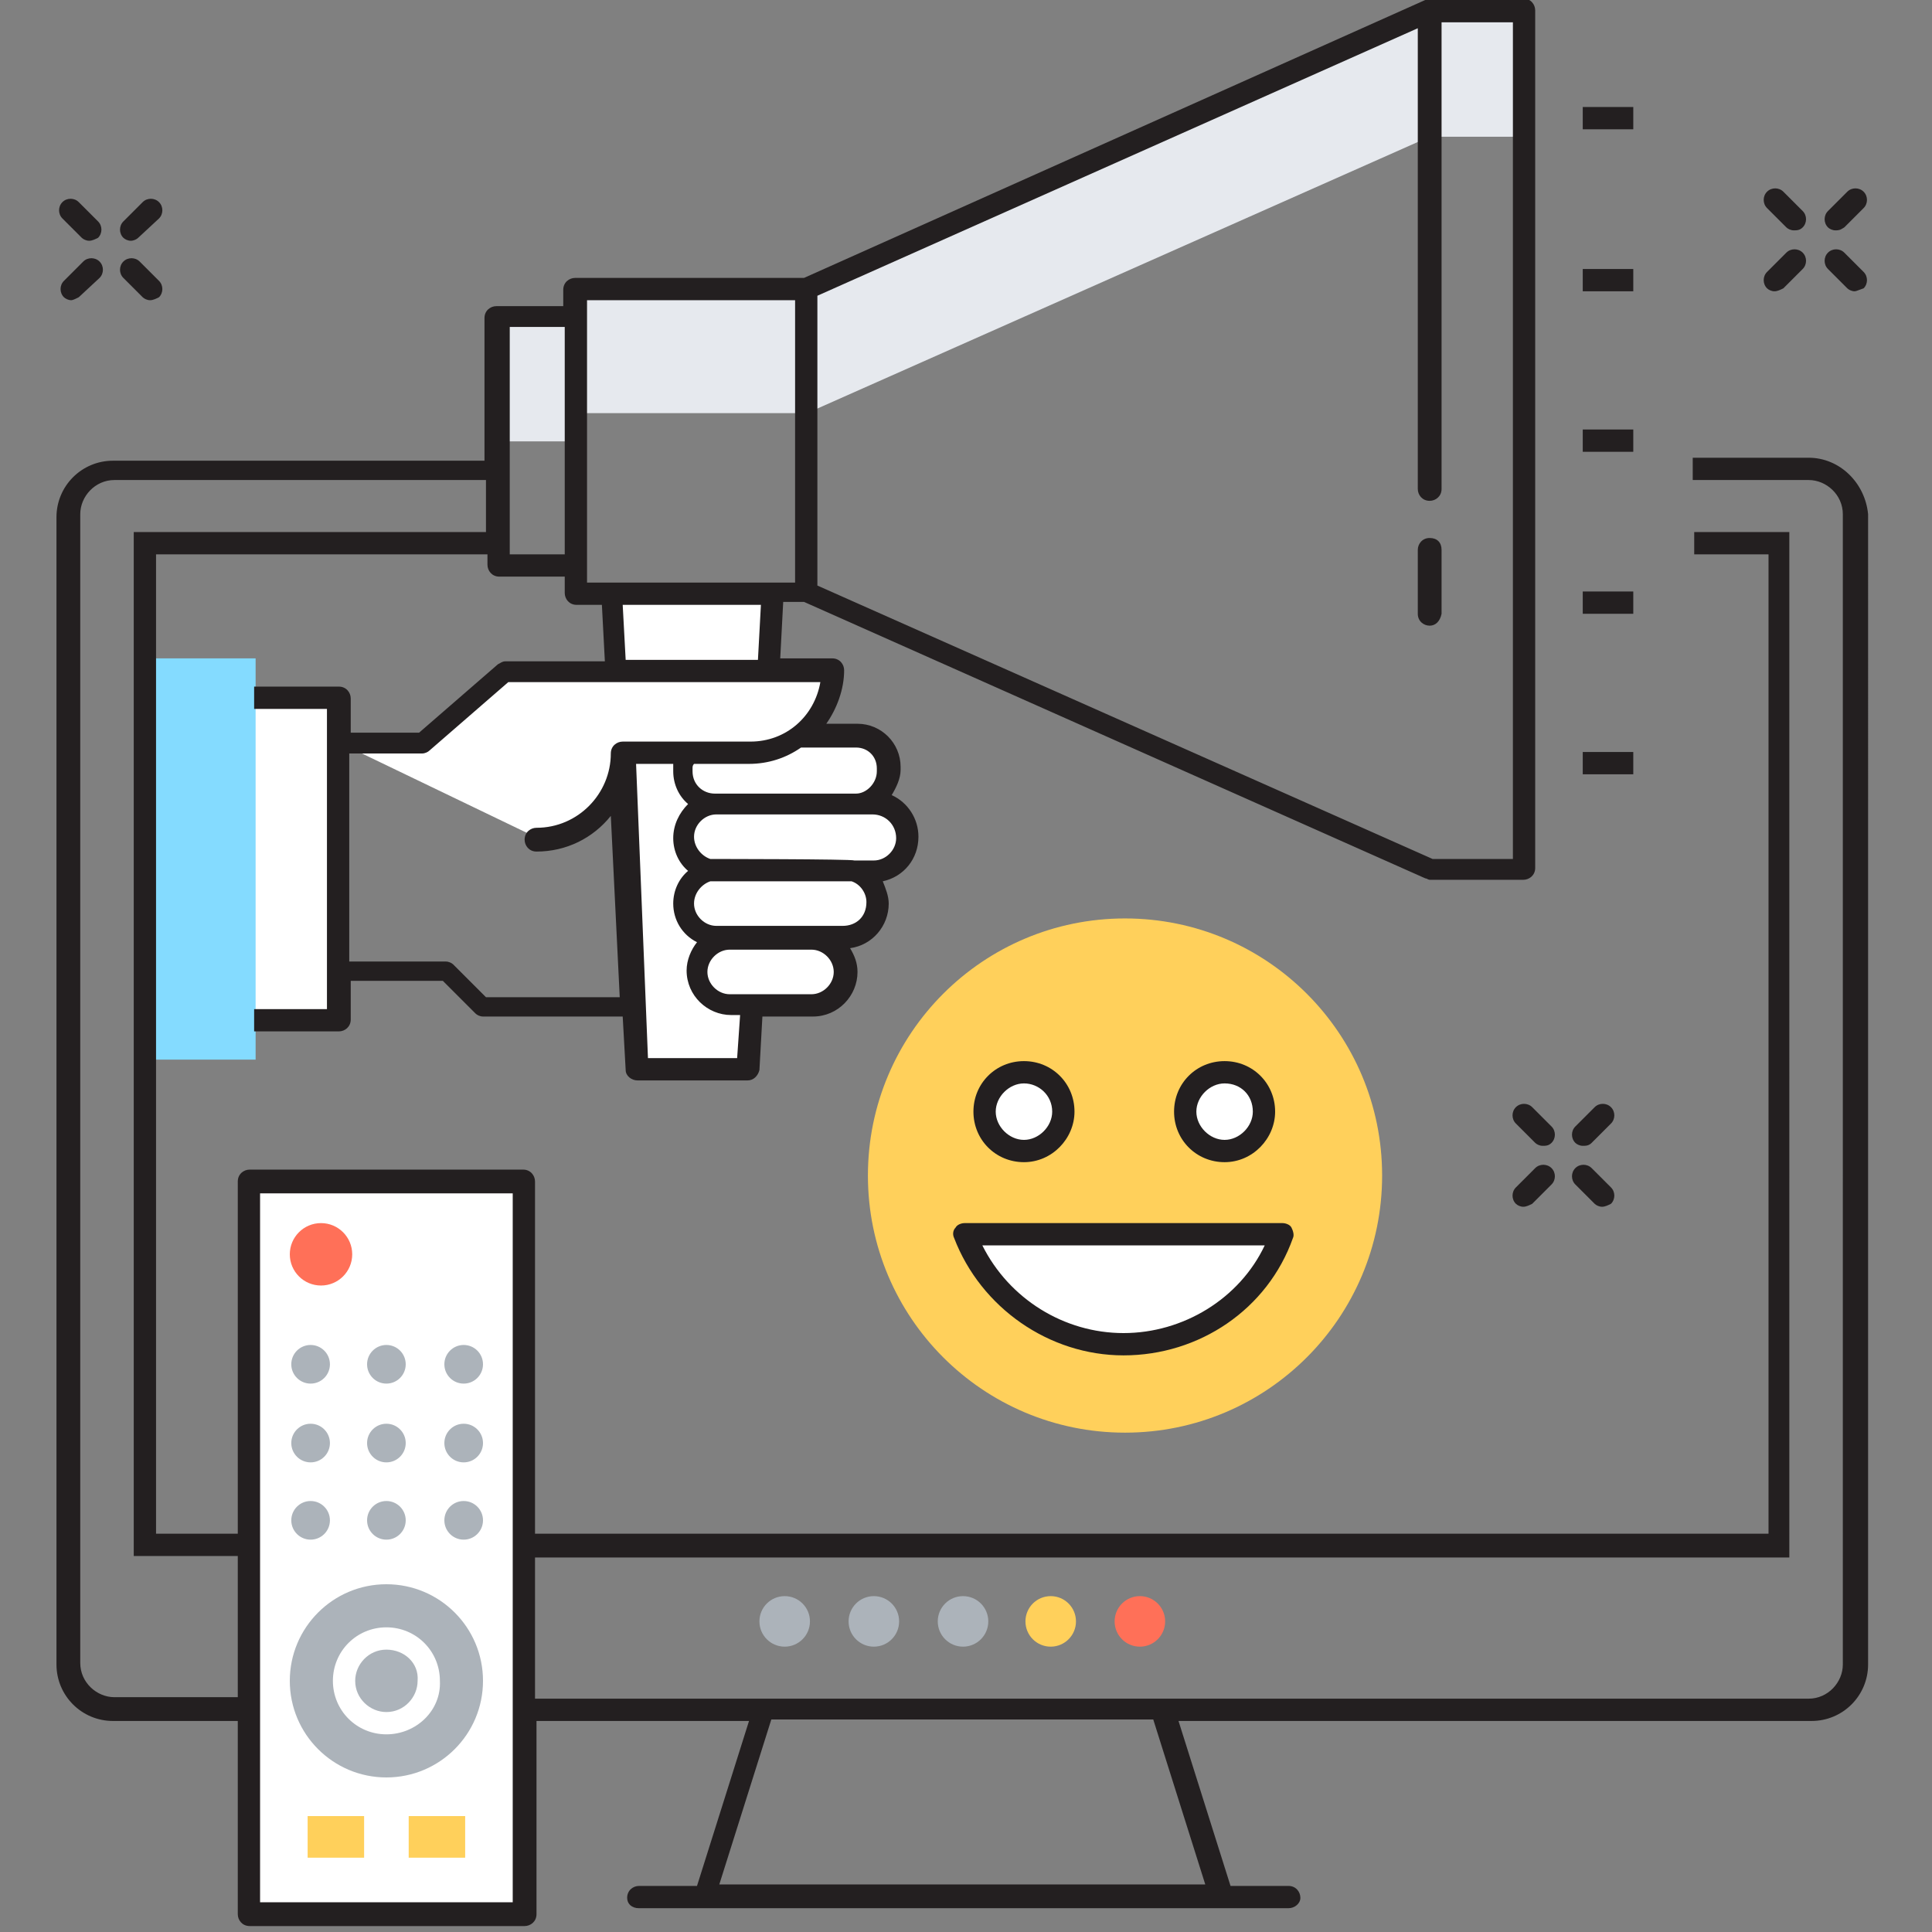
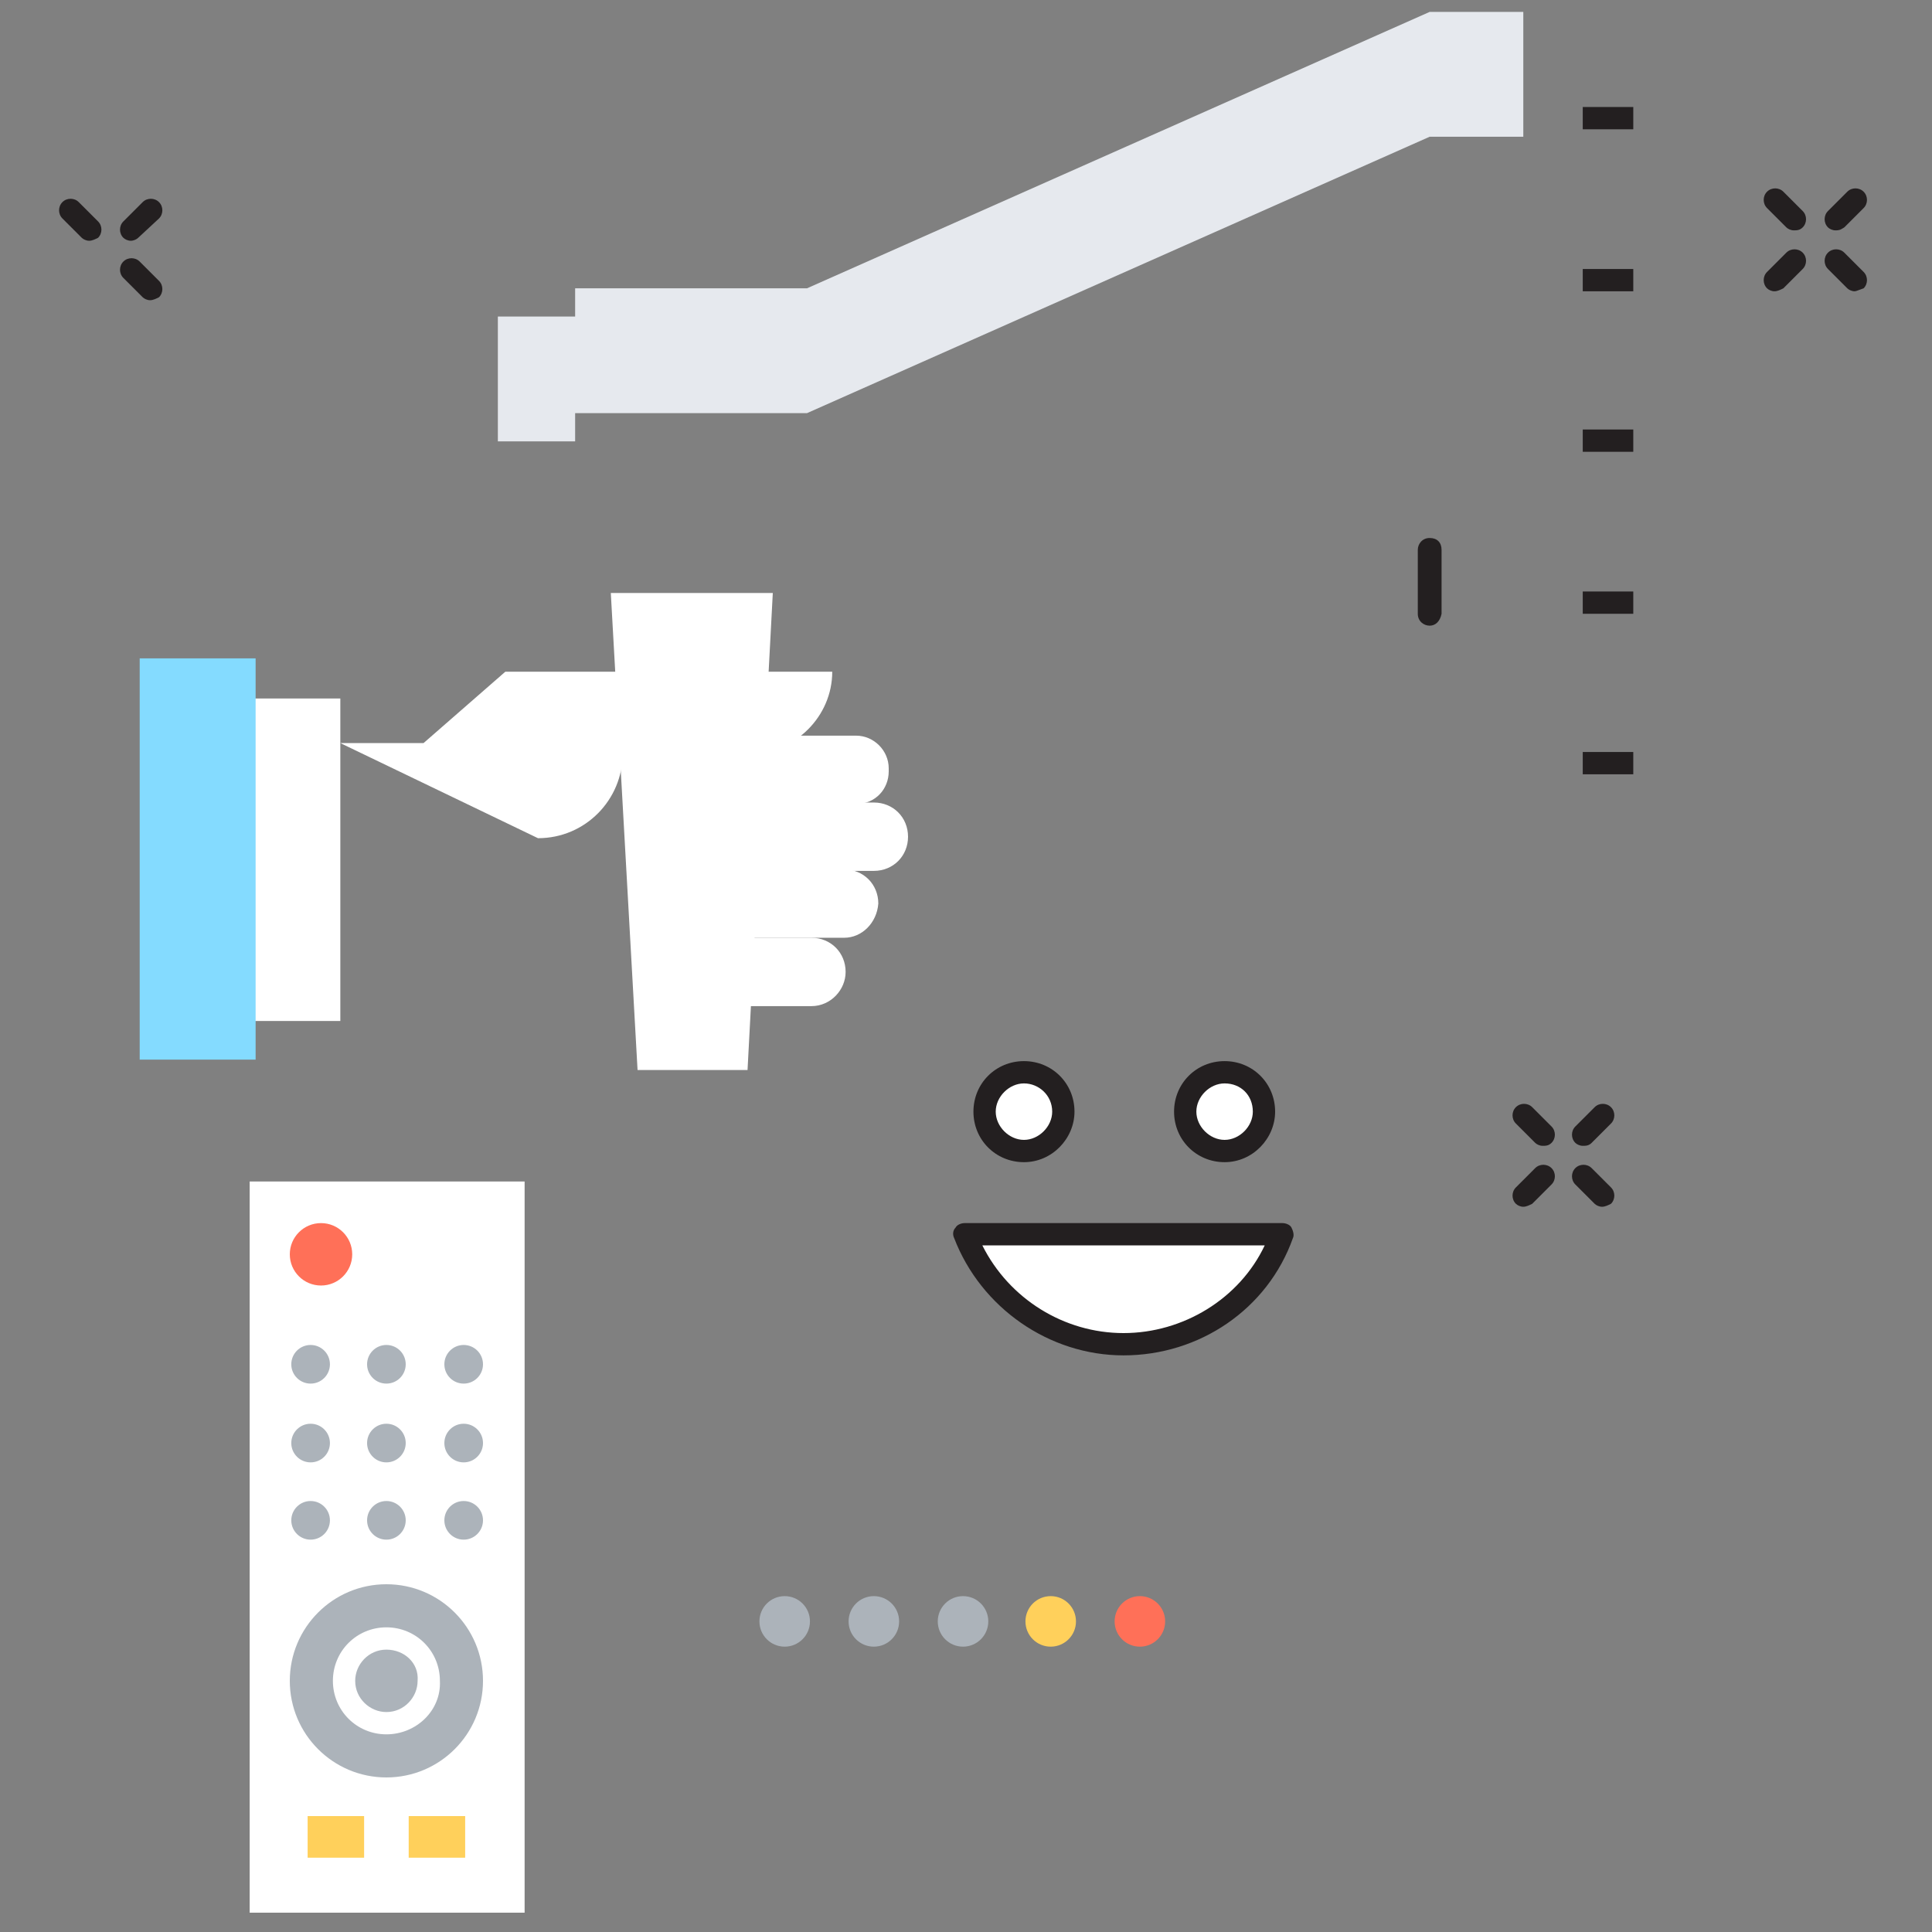
<svg xmlns="http://www.w3.org/2000/svg" version="1.1" id="Layer_1" x="0px" y="0px" width="130px" height="130px" viewBox="0 0 130 130" enable-background="new 0 0 130 130" xml:space="preserve">
  <rect x="0" y="0" width="130" height="130" fill="#808080" stroke="none" />
  <g>
    <g>
      <polygon fill="#E6E9EE" points="102.5,0.8 102.5,9.2 96.2,9.2 54.3,27.8 38.7,27.8 38.7,29.7 33.5,29.7 33.5,21.3 38.7,21.3     38.7,19.4 54.3,19.4 96.2,0.8   " />
      <rect x="15.7" y="47" fill="#FFFFFF" width="7.2" height="21.7" />
      <polyline fill="#84DBFF" points="9.4,71.3 17.2,71.3 17.2,44.3 9.4,44.3   " />
      <g>
        <path fill="#231F20" d="M123.5,15.5c-0.2,0-0.4-0.1-0.5-0.2c-0.3-0.3-0.3-0.8,0-1.1l1.3-1.3c0.3-0.3,0.8-0.3,1.1,0     c0.3,0.3,0.3,0.8,0,1.1l-1.3,1.3C123.8,15.5,123.7,15.5,123.5,15.5z" />
      </g>
      <g>
        <path fill="#231F20" d="M119.4,19.6c-0.2,0-0.4-0.1-0.5-0.2c-0.3-0.3-0.3-0.8,0-1.1l1.3-1.3c0.3-0.3,0.8-0.3,1.1,0     c0.3,0.3,0.3,0.8,0,1.1l-1.3,1.3C119.8,19.5,119.6,19.6,119.4,19.6z" />
      </g>
      <g>
        <path fill="#231F20" d="M124.8,19.6c-0.2,0-0.4-0.1-0.5-0.2l-1.3-1.3c-0.3-0.3-0.3-0.8,0-1.1c0.3-0.3,0.8-0.3,1.1,0l1.3,1.3     c0.3,0.3,0.3,0.8,0,1.1C125.1,19.5,124.9,19.6,124.8,19.6z" />
      </g>
      <g>
        <path fill="#231F20" d="M120.7,15.5c-0.2,0-0.4-0.1-0.5-0.2l-1.3-1.3c-0.3-0.3-0.3-0.8,0-1.1c0.3-0.3,0.8-0.3,1.1,0l1.3,1.3     c0.3,0.3,0.3,0.8,0,1.1C121.1,15.5,120.9,15.5,120.7,15.5z" />
      </g>
      <g>
        <path fill="#231F20" d="M8.8,16.2c-0.2,0-0.4-0.1-0.5-0.2c-0.3-0.3-0.3-0.8,0-1.1l1.3-1.3c0.3-0.3,0.8-0.3,1.1,0     c0.3,0.3,0.3,0.8,0,1.1L9.3,16C9.2,16.1,9,16.2,8.8,16.2z" />
      </g>
      <g>
-         <path fill="#231F20" d="M4.8,20.2c-0.2,0-0.4-0.1-0.5-0.2c-0.3-0.3-0.3-0.8,0-1.1l1.3-1.3c0.3-0.3,0.8-0.3,1.1,0     c0.3,0.3,0.3,0.8,0,1.1L5.3,20C5.1,20.1,4.9,20.2,4.8,20.2z" />
-       </g>
+         </g>
      <g>
        <path fill="#231F20" d="M10.1,20.2c-0.2,0-0.4-0.1-0.5-0.2l-1.3-1.3c-0.3-0.3-0.3-0.8,0-1.1c0.3-0.3,0.8-0.3,1.1,0l1.3,1.3     c0.3,0.3,0.3,0.8,0,1.1C10.5,20.1,10.3,20.2,10.1,20.2z" />
      </g>
      <g>
        <path fill="#231F20" d="M6,16.2c-0.2,0-0.4-0.1-0.5-0.2l-1.3-1.3c-0.3-0.3-0.3-0.8,0-1.1c0.3-0.3,0.8-0.3,1.1,0l1.3,1.3     c0.3,0.3,0.3,0.8,0,1.1C6.4,16.1,6.2,16.2,6,16.2z" />
      </g>
      <g>
        <path fill="#231F20" d="M106.5,77.1c-0.2,0-0.4-0.1-0.5-0.2c-0.3-0.3-0.3-0.8,0-1.1l1.3-1.3c0.3-0.3,0.8-0.3,1.1,0     c0.3,0.3,0.3,0.8,0,1.1l-1.3,1.3C106.9,77.1,106.7,77.1,106.5,77.1z" />
      </g>
      <g>
        <path fill="#231F20" d="M102.5,81.2c-0.2,0-0.4-0.1-0.5-0.2c-0.3-0.3-0.3-0.8,0-1.1l1.3-1.3c0.3-0.3,0.8-0.3,1.1,0     c0.3,0.3,0.3,0.8,0,1.1l-1.3,1.3C102.9,81.1,102.7,81.2,102.5,81.2z" />
      </g>
      <g>
        <path fill="#231F20" d="M107.8,81.2c-0.2,0-0.4-0.1-0.5-0.2l-1.3-1.3c-0.3-0.3-0.3-0.8,0-1.1c0.3-0.3,0.8-0.3,1.1,0l1.3,1.3     c0.3,0.3,0.3,0.8,0,1.1C108.2,81.1,108,81.2,107.8,81.2z" />
      </g>
      <g>
        <path fill="#231F20" d="M103.8,77.1c-0.2,0-0.4-0.1-0.5-0.2l-1.3-1.3c-0.3-0.3-0.3-0.8,0-1.1c0.3-0.3,0.8-0.3,1.1,0l1.3,1.3     c0.3,0.3,0.3,0.8,0,1.1C104.2,77.1,104,77.1,103.8,77.1z" />
      </g>
      <rect x="16.8" y="79.5" fill="#FFFFFF" width="18.5" height="49.2" />
      <g>
        <circle fill="#ACB3BA" cx="26" cy="113.1" r="6.5" />
      </g>
      <g>
        <path fill="#FFFFFF" d="M26,116.7c-2,0-3.6-1.6-3.6-3.6c0-2,1.6-3.6,3.6-3.6c2,0,3.6,1.6,3.6,3.6C29.7,115.1,28,116.7,26,116.7z      M26,111c-1.2,0-2.1,1-2.1,2.1c0,1.2,1,2.1,2.1,2.1c1.2,0,2.1-1,2.1-2.1C28.2,111.9,27.2,111,26,111z" />
      </g>
      <g>
        <circle fill="#ACB3BA" cx="31.2" cy="91.8" r="1.3" />
      </g>
      <g>
        <circle fill="#ACB3BA" cx="26" cy="91.8" r="1.3" />
      </g>
      <g>
        <circle fill="#ACB3BA" cx="20.9" cy="91.8" r="1.3" />
      </g>
      <g>
        <circle fill="#FF7058" cx="21.6" cy="84.4" r="2.1" />
      </g>
      <g>
        <circle fill="#ACB3BA" cx="31.2" cy="97.1" r="1.3" />
      </g>
      <g>
        <circle fill="#ACB3BA" cx="26" cy="97.1" r="1.3" />
      </g>
      <g>
        <circle fill="#ACB3BA" cx="20.9" cy="97.1" r="1.3" />
      </g>
      <g>
        <circle fill="#ACB3BA" cx="31.2" cy="102.3" r="1.3" />
      </g>
      <g>
        <circle fill="#ACB3BA" cx="26" cy="102.3" r="1.3" />
      </g>
      <g>
        <circle fill="#ACB3BA" cx="20.9" cy="102.3" r="1.3" />
      </g>
      <g>
        <g>
          <rect x="20.7" y="122.2" fill="#FFD05B" width="3.8" height="2.8" />
        </g>
        <g>
          <rect x="27.5" y="122.2" fill="#FFD05B" width="3.8" height="2.8" />
        </g>
      </g>
      <g>
        <line fill="#FFFFFF" x1="106.5" y1="7.9" x2="109.9" y2="7.9" />
        <rect x="106.5" y="7.2" fill="#231F20" width="3.4" height="1.5" />
      </g>
      <g>
        <line fill="#FFFFFF" x1="106.5" y1="18.8" x2="109.9" y2="18.8" />
        <rect x="106.5" y="18.1" fill="#231F20" width="3.4" height="1.5" />
      </g>
      <g>
        <line fill="#FFFFFF" x1="106.5" y1="29.7" x2="109.9" y2="29.7" />
        <rect x="106.5" y="28.9" fill="#231F20" width="3.4" height="1.5" />
      </g>
      <g>
        <line fill="#FFFFFF" x1="106.5" y1="40.5" x2="109.9" y2="40.5" />
        <rect x="106.5" y="39.8" fill="#231F20" width="3.4" height="1.5" />
      </g>
      <g>
        <line fill="#FFFFFF" x1="106.5" y1="51.4" x2="109.9" y2="51.4" />
        <rect x="106.5" y="50.6" fill="#231F20" width="3.4" height="1.5" />
      </g>
      <line fill="#FFFFFF" x1="96.2" y1="0.8" x2="96.2" y2="32.9" />
      <line fill="#FFFFFF" x1="96.2" y1="37.1" x2="96.2" y2="41.4" />
      <path fill="#231F20" d="M96.2,42.1c-0.4,0-0.8-0.3-0.8-0.8v-4.3c0-0.4,0.3-0.8,0.8-0.8s0.8,0.3,0.8,0.8v4.3    C96.9,41.8,96.6,42.1,96.2,42.1z" />
      <polygon fill="#FFFFFF" points="50.3,72 52,39.9 41.1,39.9 42.9,72   " />
      <path fill="#FFFFFF" d="M54.6,67.7h-5.5c-1.3,0-2.3-1-2.3-2.3l0,0c0-1.3,1-2.3,2.3-2.3h5.5c1.3,0,2.3,1,2.3,2.3l0,0    C56.9,66.6,55.9,67.7,54.6,67.7z" />
      <path fill="#FFFFFF" d="M56.8,63.1h-8.5c-1.3,0-2.3-1-2.3-2.3v0c0-1.3,1-2.3,2.3-2.3h8.5c1.3,0,2.3,1,2.3,2.3v0    C59,62.1,58,63.1,56.8,63.1z" />
      <path fill="#FFFFFF" d="M58.8,58.6H48.3c-1.3,0-2.3-1-2.3-2.3l0,0c0-1.3,1-2.3,2.3-2.3h10.5c1.3,0,2.3,1,2.3,2.3l0,0    C61.1,57.6,60.1,58.6,58.8,58.6z" />
      <path fill="#FFFFFF" d="M57.6,54.1h-9.5c-1.2,0-2.2-1-2.2-2.2v-0.2c0-1.2,1-2.2,2.2-2.2h9.5c1.2,0,2.2,1,2.2,2.2v0.2    C59.8,53.1,58.9,54.1,57.6,54.1z" />
      <path fill="#FFFFFF" d="M36.2,56.4L36.2,56.4c3.2,0,5.7-2.6,5.7-5.7l0,0h8.6c3,0,5.5-2.5,5.5-5.5l0,0H34l-5.5,4.8h-5.6" />
-       <path fill="#231F20" d="M121.7,30.8h-7.8v1.5h7.8c1.2,0,2.3,1,2.3,2.3V112c0,1.2-1,2.3-2.3,2.3H36v-9.5h84.4V35.8H114v1.5h5v65.9    H36V79.5c0-0.4-0.3-0.8-0.8-0.8H16.8c-0.4,0-0.8,0.3-0.8,0.8v23.7h-5.5V37.3h22.3v0.7c0,0.4,0.3,0.8,0.8,0.8H38v1.1    c0,0.4,0.3,0.8,0.8,0.8h1.7l0.2,3.8h-6.7c-0.2,0-0.3,0.1-0.5,0.2l-5.3,4.6h-4.6V47c0-0.4-0.3-0.8-0.8-0.8h-5.7v1.5h4.9v20.2h-4.9    v1.5h5.7c0.4,0,0.8-0.3,0.8-0.8V66h6.2l2.2,2.2c0.1,0.1,0.3,0.2,0.5,0.2h9.4l0.2,3.6c0,0.4,0.4,0.7,0.8,0.7h7.4    c0.4,0,0.7-0.3,0.8-0.7l0.2-3.6h3.4c1.7,0,3-1.4,3-3c0-0.6-0.2-1.1-0.5-1.6c1.5-0.2,2.6-1.5,2.6-3c0-0.5-0.2-1-0.4-1.5    c1.4-0.3,2.4-1.5,2.4-3c0-1.2-0.7-2.3-1.8-2.8c0.3-0.5,0.6-1.1,0.6-1.7v-0.2c0-1.6-1.3-2.9-2.9-2.9h-2.1c0.7-1,1.2-2.3,1.2-3.6    c0-0.4-0.3-0.8-0.8-0.8h-3.5l0.2-3.8h1.4l41.8,18.6c0.1,0,0.2,0.1,0.3,0.1h6.3c0.4,0,0.8-0.3,0.8-0.8V0.7c0-0.4-0.3-0.8-0.8-0.8    h-6.3c-0.1,0-0.2,0-0.3,0.1c0,0,0,0,0,0L54.1,18.7H38.7c-0.4,0-0.8,0.3-0.8,0.8v1.1h-4.5c-0.4,0-0.8,0.3-0.8,0.8v9.6h-25    c-2.1,0-3.8,1.7-3.8,3.8V112c0,2.1,1.7,3.8,3.8,3.8H16v13c0,0.4,0.3,0.8,0.8,0.8h18.5c0.4,0,0.8-0.3,0.8-0.8v-13h14.3l-3.5,11.1    h-3.9c-0.4,0-0.8,0.3-0.8,0.8c0,0.4,0.3,0.7,0.8,0.7h43.7c0.4,0,0.8-0.3,0.8-0.7c0-0.4-0.3-0.8-0.8-0.8h-3.9l-3.5-11.1h42.6    c2.1,0,3.8-1.7,3.8-3.8V34.6C125.5,32.5,123.8,30.8,121.7,30.8z M55,19.9l40.4-18v31c0,0.4,0.3,0.8,0.8,0.8c0.4,0,0.8-0.3,0.8-0.8    V1.5h4.8v56.3h-5.4L55,39.4V19.9z M49.6,71.2h-6l-0.8-19.8h2.5c0,0.1,0,0.2,0,0.3v0.2c0,0.9,0.4,1.7,1,2.2c-0.6,0.6-1,1.4-1,2.3    c0,0.9,0.4,1.7,1,2.2c-0.6,0.5-1,1.3-1,2.2c0,1.1,0.6,2.1,1.6,2.6c-0.4,0.5-0.7,1.2-0.7,1.9c0,1.7,1.4,3,3,3h0.6L49.6,71.2z     M54.6,66.9h-5.5c-0.8,0-1.5-0.7-1.5-1.5s0.7-1.5,1.5-1.5h5.5c0.8,0,1.5,0.7,1.5,1.5S55.4,66.9,54.6,66.9z M56.7,62.3h-8.5    c-0.8,0-1.5-0.7-1.5-1.5c0-0.7,0.5-1.3,1.1-1.5c0.1,0,9.5,0,9.5,0c0.6,0.2,1,0.8,1,1.4C58.3,61.7,57.6,62.3,56.7,62.3z M60.3,56.4    c0,0.8-0.7,1.5-1.5,1.5h-1.3c-0.2-0.1-9.5-0.1-9.7-0.1c-0.6-0.2-1.1-0.8-1.1-1.5c0-0.8,0.7-1.5,1.5-1.5h10.5    C59.6,54.8,60.3,55.5,60.3,56.4z M57.6,50.3c0.8,0,1.4,0.6,1.4,1.4v0.2c0,0.8-0.7,1.5-1.4,1.5h-9.5c-0.8,0-1.5-0.6-1.5-1.5v-0.2    c0-0.1,0-0.2,0.1-0.3h3.7c1.3,0,2.5-0.4,3.5-1.1H57.6z M55.2,45.9c-0.4,2.3-2.3,4-4.7,4h-8.6c-0.4,0-0.8,0.3-0.8,0.8    c0,2.7-2.2,5-5,5c-0.4,0-0.8,0.3-0.8,0.8c0,0.4,0.3,0.8,0.8,0.8c2,0,3.8-0.9,5-2.4l0.6,12.2h-9l-2.2-2.2c-0.1-0.1-0.3-0.2-0.5-0.2    h-6.5V50.7h4.9c0.2,0,0.4-0.1,0.5-0.2l5.3-4.6H55.2z M41.9,40.7h9.3L51,44.4h-8.9L41.9,40.7z M39.5,20.2h14v19h-14V20.2z M34.3,22    H38v15.3h-3.7V22z M16,114.2H7.7c-1.2,0-2.3-1-2.3-2.3V34.6c0-1.2,1-2.3,2.3-2.3h25v3.5H9v68.9h7V114.2z M34.5,128h-17V80.3h17    V128z M81.1,126.8H48.4l3.5-11.1h25.7L81.1,126.8z" />
      <circle fill="#ACB3BA" cx="52.8" cy="109.1" r="1.7" />
      <circle fill="#ACB3BA" cx="58.8" cy="109.1" r="1.7" />
      <circle fill="#ACB3BA" cx="64.8" cy="109.1" r="1.7" />
      <circle fill="#FFD05B" cx="70.7" cy="109.1" r="1.7" />
      <circle fill="#FF7058" cx="76.7" cy="109.1" r="1.7" />
      <g>
-         <circle fill="#FFD05B" cx="75.7" cy="79.1" r="17.3" />
-       </g>
+         </g>
      <g>
        <path fill="#FFFFFF" d="M65,83.1c1.6,4.3,5.8,7.4,10.7,7.4c4.9,0,9.1-3.1,10.7-7.4H65z" />
        <path fill="#231F20" d="M75.6,91.2c-5,0-9.6-3.2-11.4-7.9c-0.1-0.2-0.1-0.5,0.1-0.7c0.1-0.2,0.4-0.3,0.6-0.3h21.4     c0.2,0,0.5,0.1,0.6,0.3c0.1,0.2,0.2,0.5,0.1,0.7C85.3,88.1,80.7,91.2,75.6,91.2z M66.1,83.8c1.8,3.6,5.5,5.9,9.5,5.9     c4,0,7.8-2.3,9.5-5.9H66.1z" />
      </g>
      <g>
        <circle fill="#FFFFFF" cx="82.4" cy="74.8" r="2.6" />
        <path fill="#231F20" d="M82.4,78.2c-1.9,0-3.4-1.5-3.4-3.4c0-1.9,1.5-3.4,3.4-3.4c1.9,0,3.4,1.5,3.4,3.4     C85.8,76.6,84.3,78.2,82.4,78.2z M82.4,72.9c-1,0-1.9,0.9-1.9,1.9c0,1,0.9,1.9,1.9,1.9c1,0,1.9-0.9,1.9-1.9     C84.3,73.7,83.5,72.9,82.4,72.9z" />
      </g>
      <g>
        <circle fill="#FFFFFF" cx="68.9" cy="74.8" r="2.6" />
        <path fill="#231F20" d="M68.9,78.2c-1.9,0-3.4-1.5-3.4-3.4c0-1.9,1.5-3.4,3.4-3.4c1.9,0,3.4,1.5,3.4,3.4     C72.3,76.6,70.8,78.2,68.9,78.2z M68.9,72.9c-1,0-1.9,0.9-1.9,1.9c0,1,0.9,1.9,1.9,1.9c1,0,1.9-0.9,1.9-1.9     C70.8,73.7,69.9,72.9,68.9,72.9z" />
      </g>
    </g>
  </g>
</svg>